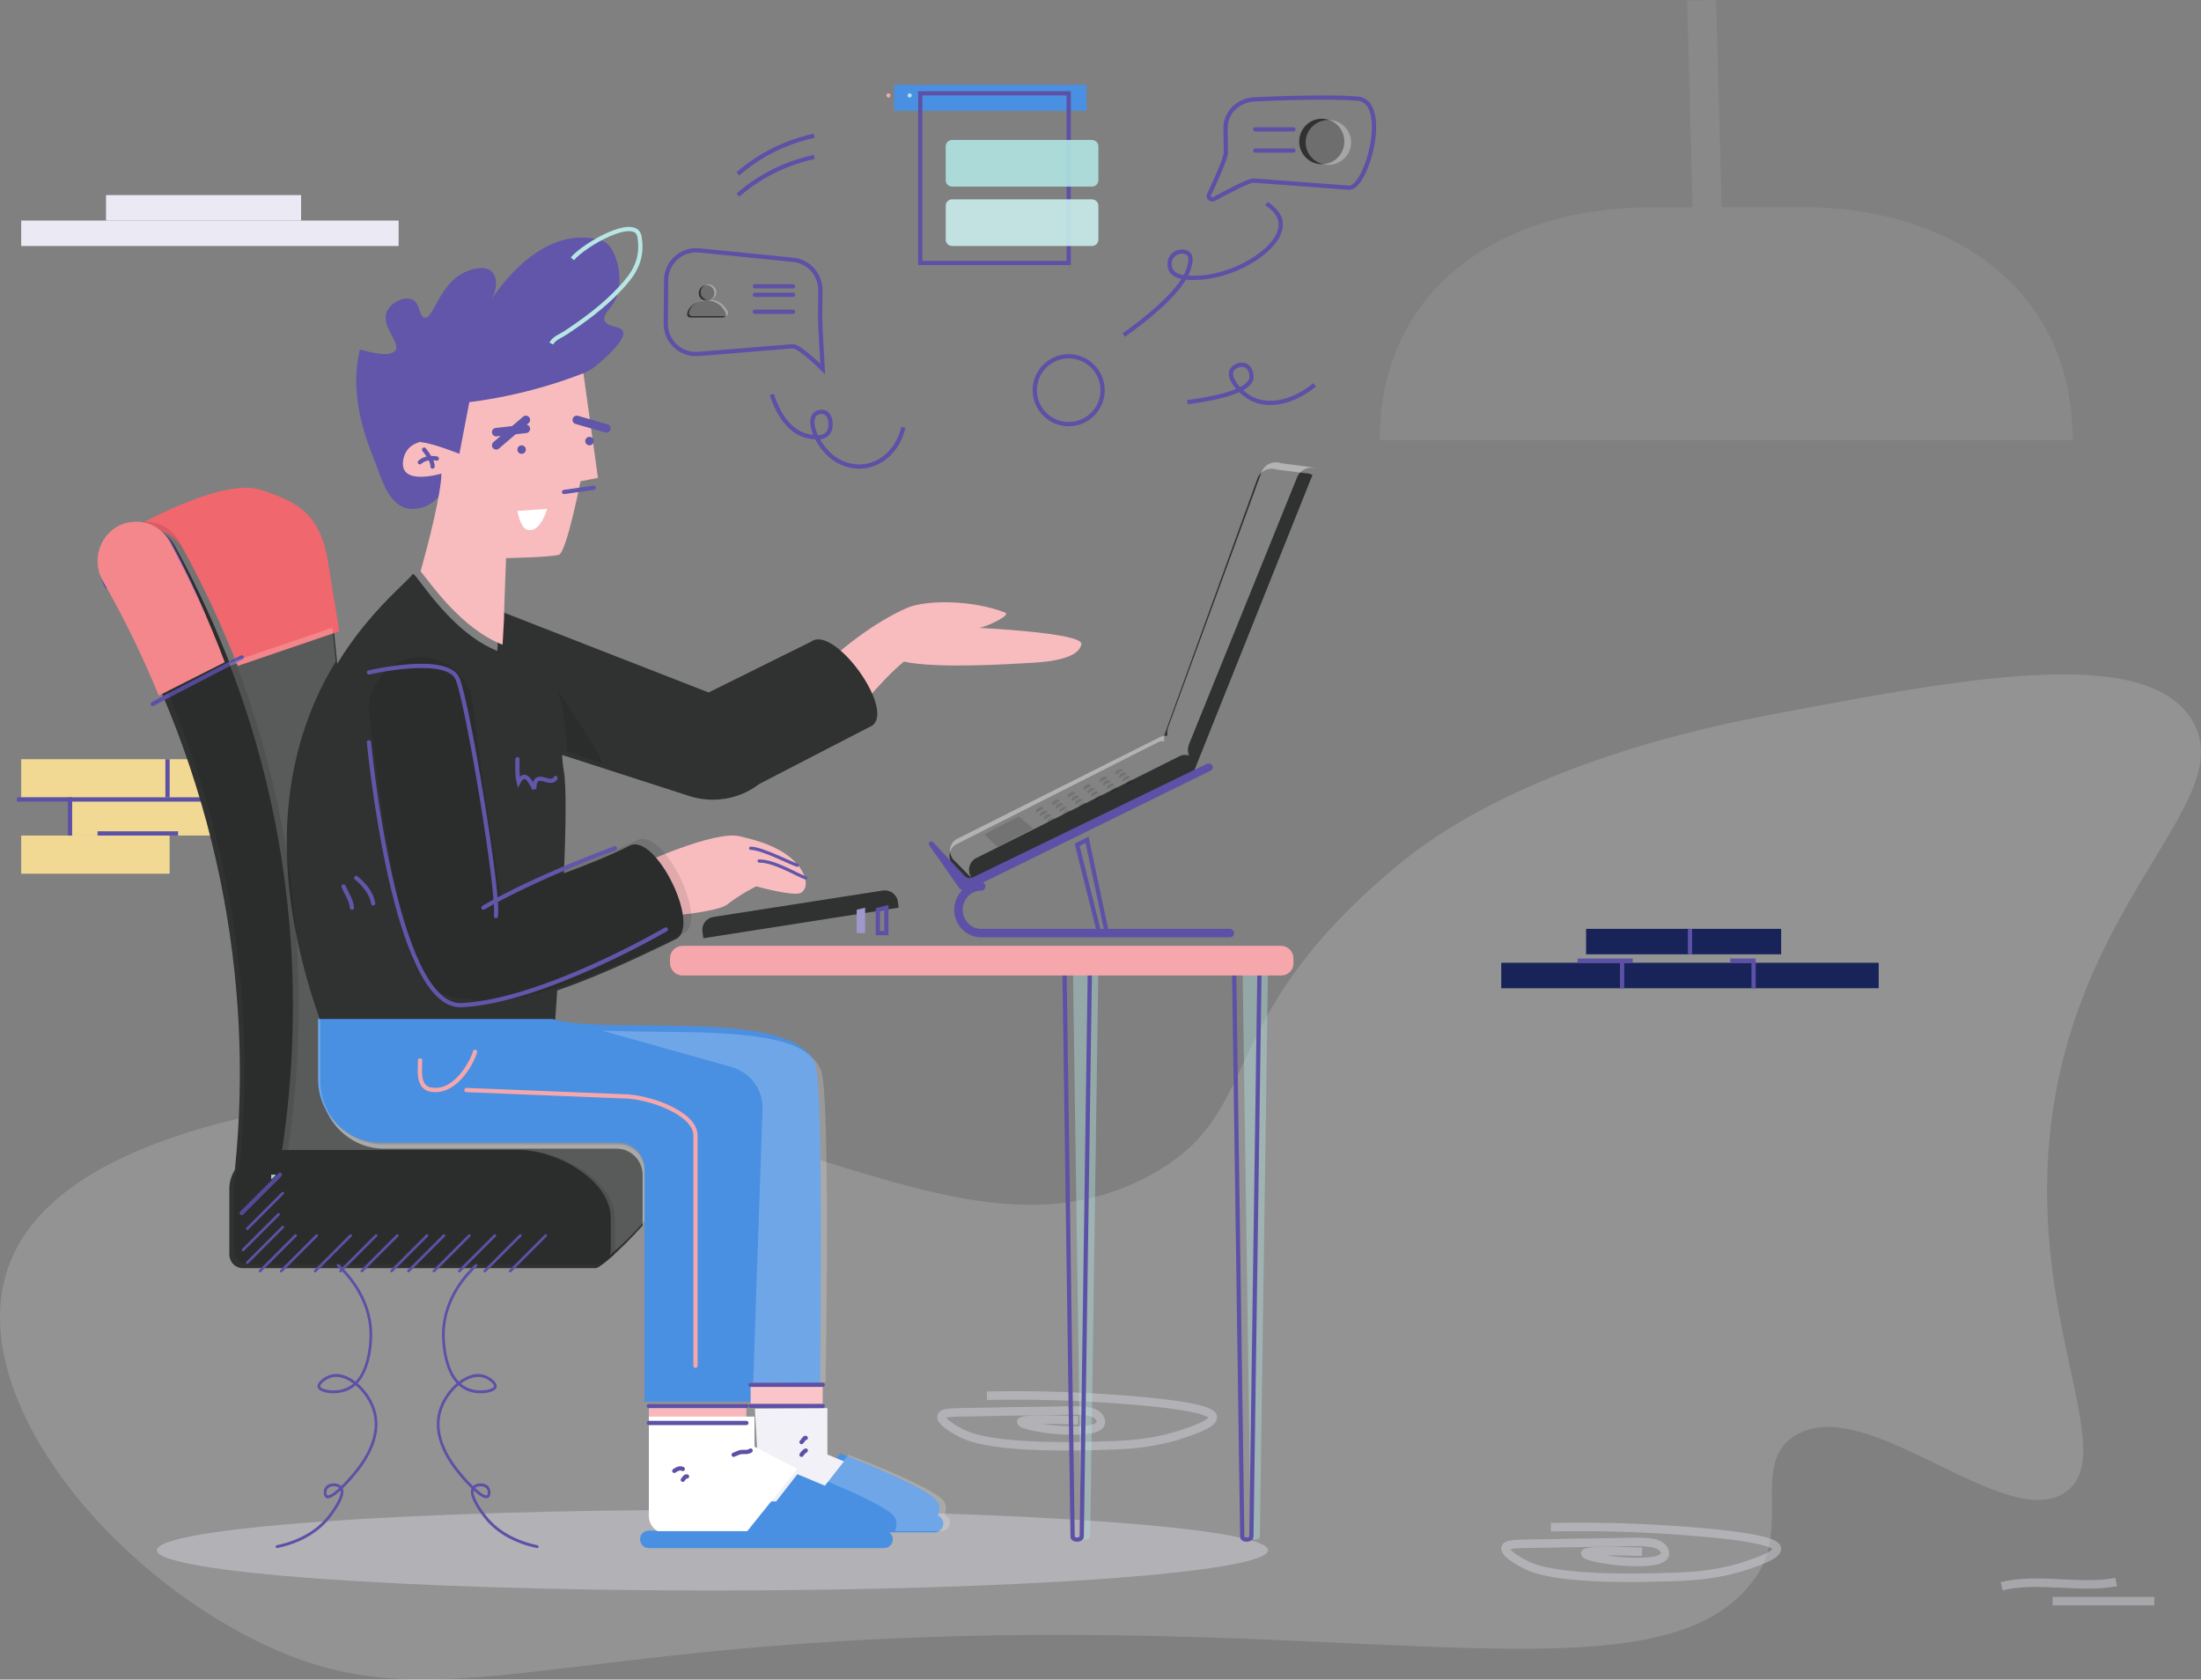
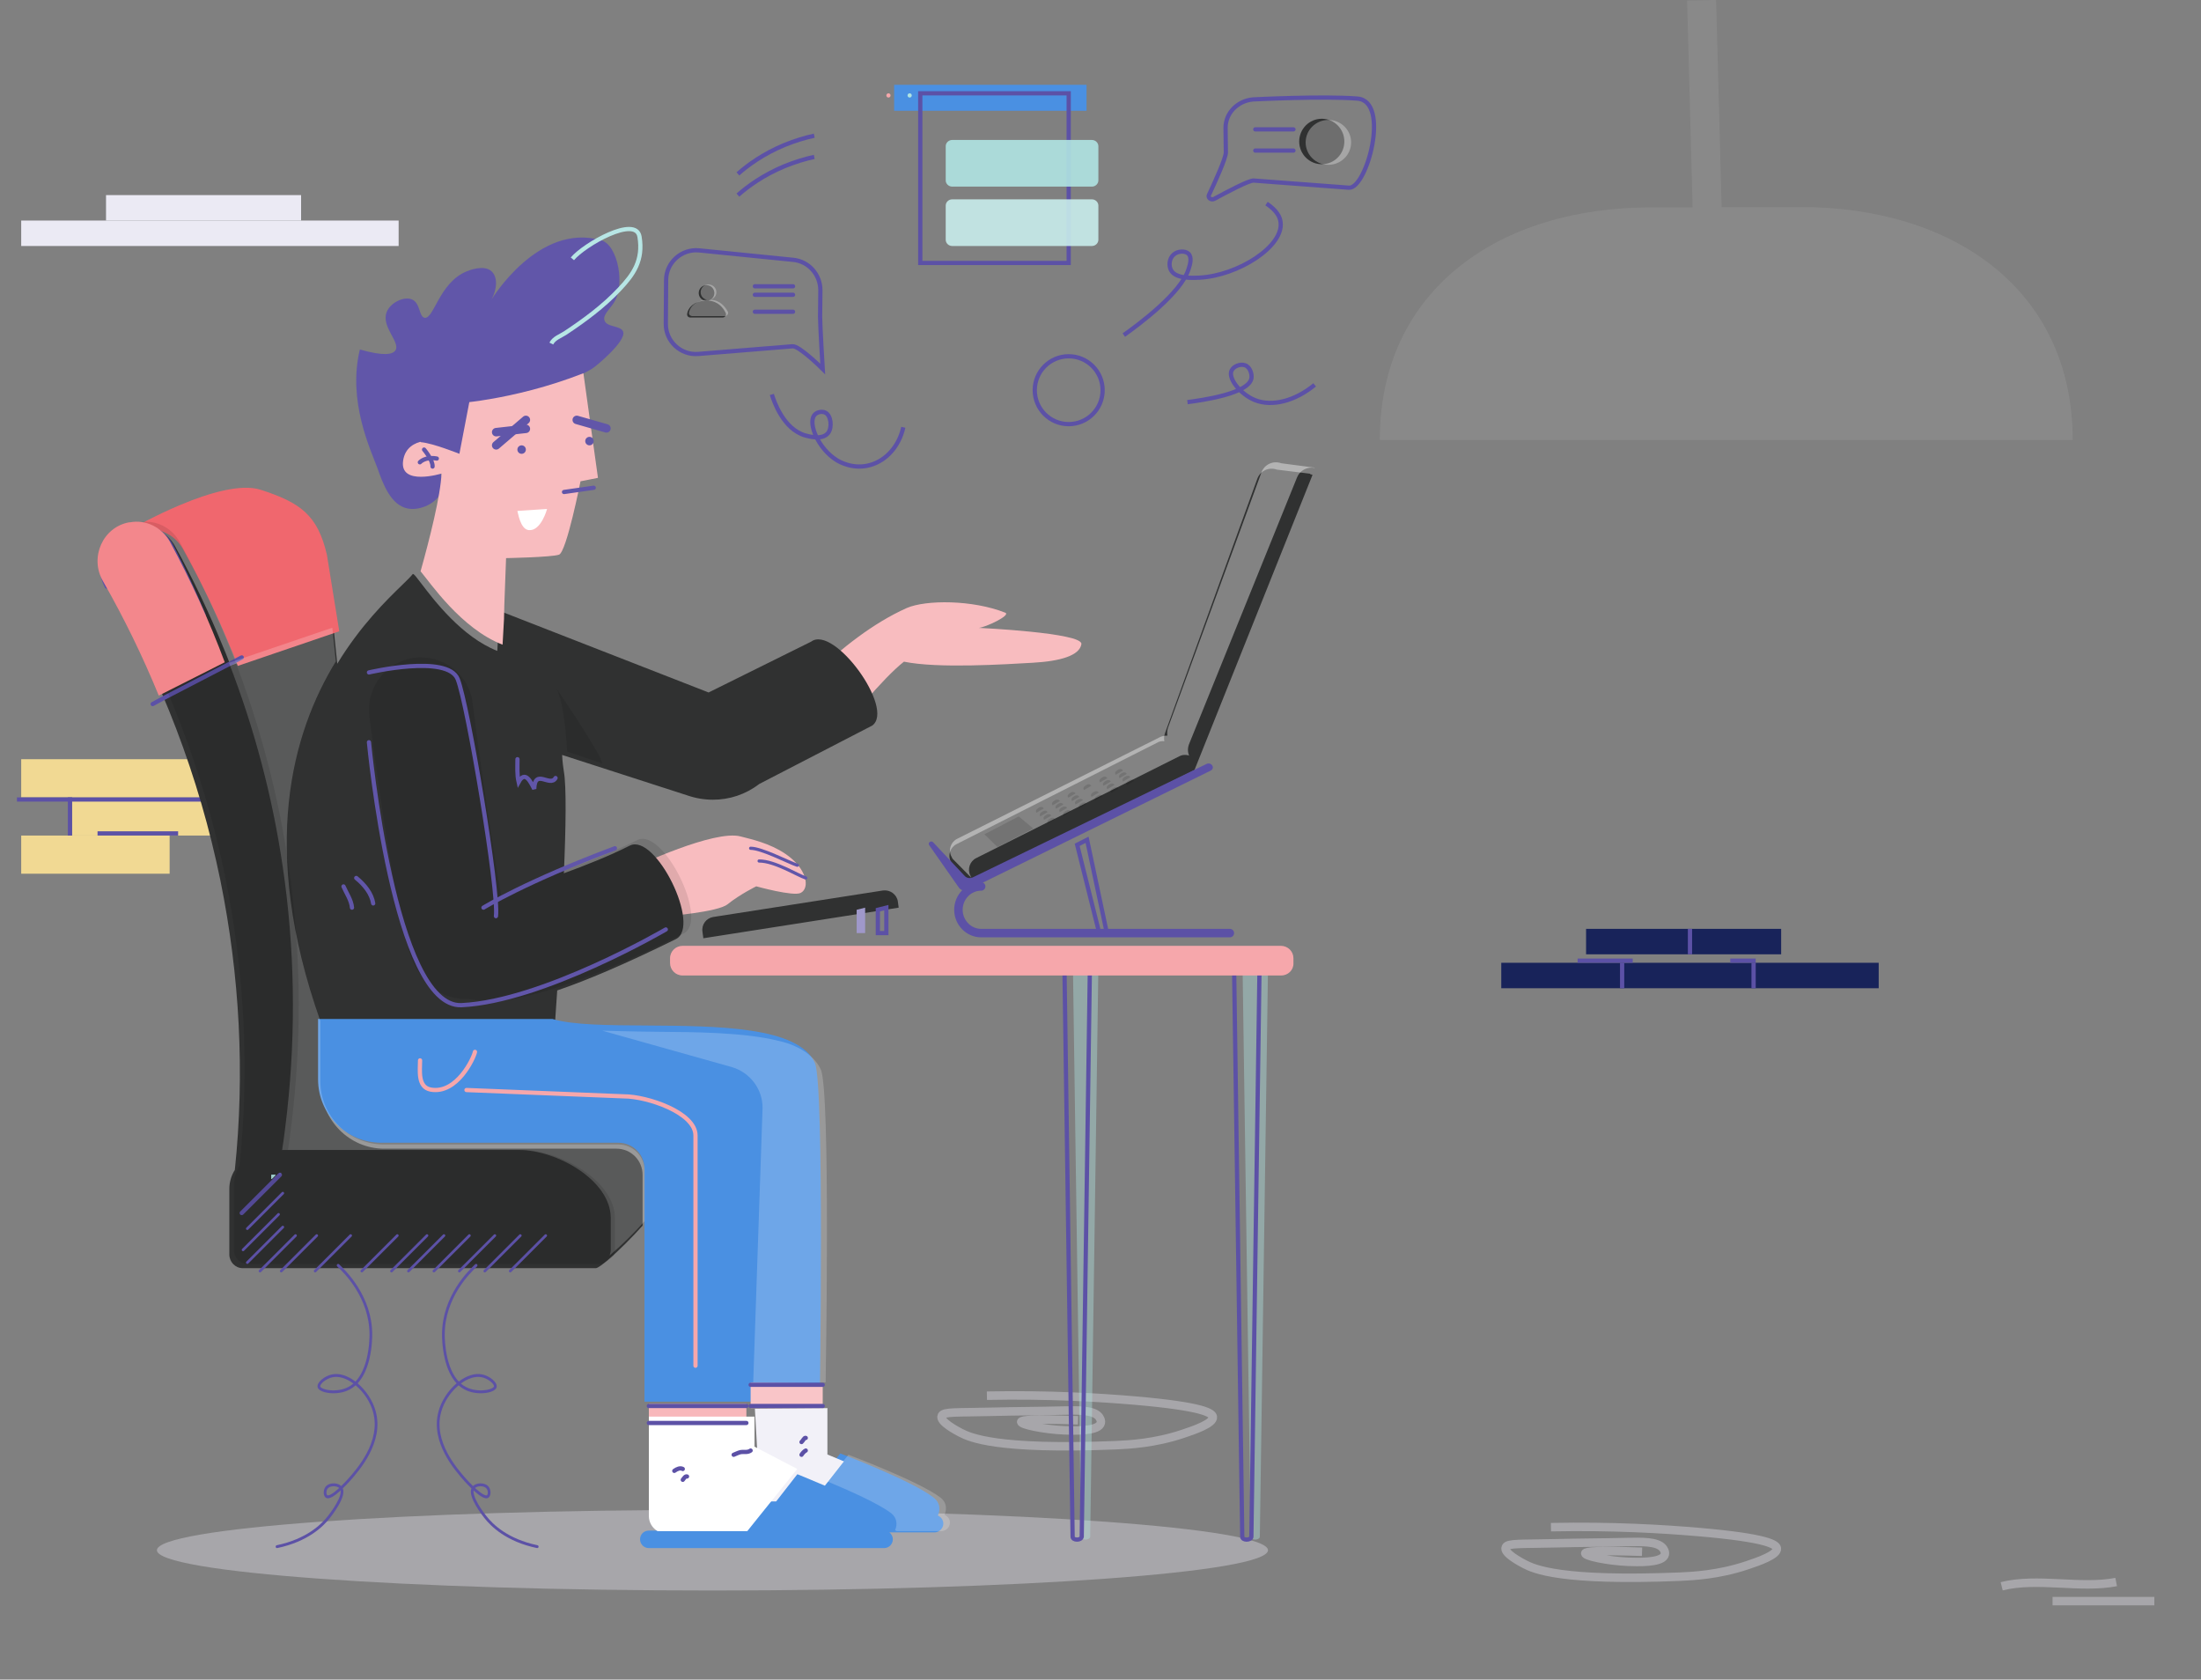
<svg xmlns="http://www.w3.org/2000/svg" width="519px" height="396px" viewBox="0 0 519 396" version="1.1">
  <rect x="0" y="0" width="519" height="396" fill="#808080" stroke="none" />
  <title>Computer Work</title>
  <desc>Created with Sketch.</desc>
  <g id="Page-1" stroke="none" stroke-width="1" fill="none" fill-rule="evenodd">
    <g id="Home" transform="translate(-911, -138)">
      <g id="Header">
        <g id="Computer-Work" transform="translate(911, 138)">
          <path d="M149.89,204.311 C149.89,204.311 168.462,195.526 174.653,197.216 C177.238,197.891 181.388,198.77 185.13,201.27 C190.301,204.716 191.049,209.378 188.804,210.527 C187.035,211.405 178.327,208.973 178.327,208.973 C178.327,208.973 174.585,210.797 171.524,213.23 C169.21,215.054 157.373,216 157.373,216 C145.196,204.243 149.89,204.311 149.89,204.311 Z" id="Path" fill="#F8BCBF" fill-rule="nonzero" />
-           <path d="M2.546,297.207 C13.09,271.562 54.309,263.766 71.768,260.483 C167.692,242.36 221.099,303.841 270.807,277.307 C298.811,262.398 285.049,241.266 328.868,204.61 C335.373,199.139 359.337,179.58 416.851,168.638 C462.725,159.952 505.655,151.746 516.814,169.663 C528.933,189.154 486.894,213.021 482.991,271.972 C480.184,314.441 499.356,343.164 487.1,351.781 C472.653,361.903 439.24,327.093 422.602,338.925 C413.29,345.558 421.917,359.988 414.317,371.408 C393.777,402.115 327.841,381.735 215.279,386.112 C121.887,389.737 98.402,406.423 58.964,386.112 C22.402,367.374 -9.368,326.272 2.546,297.207 Z" id="Path" fill="#FFFFFF" fill-rule="nonzero" opacity="0.15" />
          <path d="M213.823,143.35 C218.328,141.399 229.334,141.394 237.039,144.455 C238.486,145.047 232.343,147.954 230.774,148.033 C230.774,148.033 255.412,149.184 254.995,151.869 C254.577,154.553 250.054,155.891 243.57,156.257 C237.087,156.623 221.174,157.663 213.154,156.004 C208.083,159.949 199.253,171 199.253,171 L192,158.868 C198.467,152.867 205.733,146.972 213.823,143.35 Z" id="Path" fill="#F8BCBF" fill-rule="nonzero" />
          <polygon id="Path" fill="#F1D993" fill-rule="nonzero" points="106 188 17 188 17 197 106 197" />
          <polygon id="Path" fill="#F1D993" fill-rule="nonzero" points="73 179 5 179 5 188 73 188" />
          <polygon id="Path" fill="#F1D993" fill-rule="nonzero" points="40 197 5 197 5 206 40 206" />
          <line x1="69" y1="188.5" x2="4" y2="188.5" id="Path" stroke="#5C51A6" />
          <line x1="42" y1="196.5" x2="23" y2="196.5" id="Path" stroke="#5C51A6" />
          <line x1="16.5" y1="188" x2="16.5" y2="197" id="Path" stroke="#5C51A6" />
-           <line x1="39.5" y1="179" x2="39.5" y2="188" id="Path" stroke="#5C51A6" />
          <line x1="60.5" y1="188" x2="60.5" y2="197" id="Path" stroke="#5C51A6" />
          <path d="M311.678,38.719 C314.617,38.719 317,36.32 317,33.36 C317,30.4 314.617,28 311.678,28 C308.738,28 306.355,30.4 306.355,33.36 C306.355,36.32 308.738,38.719 311.678,38.719 Z M170.424,74.862 L162.782,74.862 C162.304,74.862 161.962,74.518 162.031,73.968 C162.235,72.594 163.532,71.082 166.261,70.877 C165.374,70.739 164.76,69.983 164.76,69.09 C164.76,68.059 165.579,67.235 166.603,67.235 C167.626,67.235 168.445,68.059 168.445,69.09 C168.445,69.983 167.831,70.67 167.012,70.877 C169.332,71.014 170.561,72.594 171.107,73.762 C171.379,74.243 170.97,74.862 170.424,74.862 Z M301.1,110.729 L308.947,111.691 L308.879,111.76 L309.494,111.966 L281.652,181.571 L228.904,208.231 L224.469,203.696 L224.195,203.147 C223.445,201.635 224.059,199.78 225.56,199.024 L272.849,175.113 C273.396,174.769 274.01,174.7 274.555,174.769 C274.419,174.15 274.487,173.532 274.692,172.913 L296.46,112.928 C297.142,111.004 299.19,110.042 301.1,110.729 Z M208.228,209.949 L168.172,216.202 C166.534,216.477 165.374,217.989 165.647,219.707 L165.852,221.218 L211.913,214.003 L211.708,212.492 C211.435,210.843 209.866,209.743 208.228,209.949 Z M167.091,163.266 L191.267,151.286 C196.658,147.232 211.125,167.158 205.665,171.075 L179.033,184.841 C175.826,187.315 172.005,188.552 168.115,188.552 C166.067,188.552 164.02,188.208 162.041,187.521 L132.552,177.999 C132.62,179.648 132.824,181.021 132.961,181.915 C133.575,185.282 133.439,195.176 132.961,205.895 C138.215,203.972 143.606,201.841 148.519,199.368 C154.592,196.344 165.443,218.401 159.369,221.424 C147.359,227.333 138.284,231.182 131.392,233.518 C131.05,238.465 130.845,241.626 130.845,241.626 L75.709,241.626 L75.709,255.849 C75.709,264.095 82.396,270.828 90.585,270.828 L145.38,270.828 C148.792,270.828 151.522,273.576 151.522,277.013 L151.522,288.968 C149.134,291.648 145.79,295.015 143.333,297.076 C142.036,298.176 141.013,298.932 140.536,299 L140.467,299 L57.217,299 C55.51,299 54.078,297.557 54.078,295.771 L54.078,280.311 C54.078,278.662 54.555,277.15 55.374,275.844 C57.762,253.032 56.534,230.013 51.962,207.545 C46.981,183.289 38.041,159.721 25.281,137.871 C22.415,132.992 24.599,126.945 29.443,124.815 C30.126,124.54 30.808,124.334 31.559,124.197 L31.763,124.197 C35.585,123.51 39.338,125.365 41.249,128.732 C45.548,136.565 49.369,144.535 52.713,152.781 C53.122,153.697 53.471,154.614 53.82,155.529 C53.994,155.987 54.168,156.446 54.35,156.904 L78.712,148.521 L79.53,156.492 C85.04,147.431 91.186,141.463 94.724,138.028 C95.962,136.825 96.88,135.934 97.341,135.328 C97.409,135.259 97.682,135.466 98.023,135.878 C98.34,136.258 98.767,136.818 99.293,137.51 C102.384,141.574 108.928,150.18 117.266,153.468 L117.607,147.353 L117.607,147.215 L117.607,147.009 L117.676,143.986 L167.091,163.266 Z M64.791,277.425 L64.791,278.249 C65.064,277.974 65.269,277.699 65.405,277.356 L64.791,277.425 Z" id="Shape" fill="#303131" />
          <path d="M168,375 C240.349,375 299,370.746 299,365.5 C299,360.253 240.349,356 168,356 C95.651,356 37,360.253 37,365.5 C37,370.746 95.651,375 168,375 Z" id="Path" fill="#E1E0EA" fill-rule="nonzero" opacity="0.4" />
          <path d="M472,374 C480.428,371.882 490.571,374.647 499,373" id="Path" stroke="#E1E0EA" stroke-width="2" opacity="0.4" />
          <path d="M256.208,20 L210.838,20 L210.838,26.11 L256.208,26.11 L256.208,20 Z M151.972,330.466 L193.304,330.466 C193.304,330.466 194.431,256.042 192.174,250.686 C188.411,242.014 169.178,241.894 152.464,241.789 C143.355,241.733 134.994,241.68 130.293,240.251 L75,240.251 L75,254.462 C75,262.77 81.706,269.43 89.918,269.43 L145.813,269.43 C149.234,269.43 151.972,272.176 151.972,275.609 L151.972,330.466 Z M220.181,353.122 C221.617,354.221 221.823,355.938 221.138,357.31 C221.891,357.654 222.439,358.341 222.439,359.233 C222.439,360.331 221.481,361.293 220.385,361.293 L209.71,361.293 C210.189,361.636 210.531,362.254 210.531,362.94 C210.531,364.039 209.642,365 208.479,365 L152.98,365 C151.816,365 150.927,364.039 150.927,362.94 C150.927,361.773 151.816,360.881 152.98,360.881 L174.741,360.881 L177.684,357.173 L181.106,352.917 L186.17,346.531 L186.306,346.394 C186.306,346.394 189.249,347.561 193.013,349.141 L198.145,342.687 C198.145,342.687 215.048,349.072 220.181,353.122 Z" id="Shape" fill="#4A90E2" />
          <path d="M484,377.5 C491.978,377.5 500.022,377.5 508,377.5" id="Path" stroke="#E1E0EA" stroke-width="2" opacity="0.4" />
          <path d="M387.201,365.866 C376.491,365.508 373.931,365.794 373.797,366.225 C373.662,366.869 378.983,368.015 383.901,368.23 C386.056,368.301 391.512,368.516 392.454,366.797 C392.926,365.938 392.118,365.007 392.05,364.935 C390.703,363.431 387.268,363.503 383.631,363.574 C378.108,363.718 372.517,363.718 366.993,363.861 C358.709,364.075 355.543,363.789 355.071,364.792 C354.398,366.153 358.709,368.373 359.517,368.803 C361.74,369.949 368.004,372.885 396.159,371.739 C399.191,371.596 405.185,371.31 411.854,369.089 C414.683,368.158 419.196,366.582 418.993,365.078 C418.859,364.219 417.175,362.643 400.538,361.211 C392.118,360.494 380.33,359.778 365.714,360.065" id="Path" stroke="#E1E0EA" stroke-width="2" opacity="0.4" />
          <path d="M254.201,334.866 C243.491,334.508 240.931,334.794 240.797,335.224 C240.662,335.869 245.983,337.015 250.9,337.23 C253.056,337.301 258.511,337.516 259.454,335.797 C259.926,334.938 259.118,334.007 259.05,333.935 C257.703,332.431 254.268,332.503 250.631,332.574 C245.107,332.717 239.516,332.717 233.993,332.861 C225.708,333.075 222.543,332.789 222.071,333.792 C221.397,335.153 225.708,337.373 226.517,337.803 C228.74,338.949 235.004,341.885 263.159,340.739 C266.19,340.596 272.185,340.31 278.853,338.089 C281.682,337.158 286.196,335.582 285.993,334.078 C285.859,333.219 284.175,331.643 267.537,330.21 C259.118,329.494 247.33,328.778 232.714,329.065" id="Path" stroke="#E1E0EA" stroke-width="2" opacity="0.4" />
          <polygon id="Path" fill="#18235A" fill-rule="nonzero" points="443 227 354 227 354 233 443 233" />
          <polygon id="Path" fill="#18235A" fill-rule="nonzero" points="420 219 374 219 374 225 420 225" />
          <line x1="385" y1="226.5" x2="372" y2="226.5" id="Path" stroke="#5C51A6" />
          <line x1="382.5" y1="227" x2="382.5" y2="233" id="Path" stroke="#5C51A6" />
          <line x1="398.5" y1="219" x2="398.5" y2="225" id="Path" stroke="#5C51A6" />
          <line x1="413.5" y1="227" x2="413.5" y2="233" id="Path" stroke="#5C51A6" />
          <line x1="414" y1="226.5" x2="408" y2="226.5" id="Path" stroke="#5C51A6" />
          <polygon id="Path" fill="#EBEAF4" fill-rule="nonzero" points="94 52 5 52 5 58 94 58" />
          <polygon id="Path" fill="#EBEAF4" fill-rule="nonzero" points="71 46 25 46 25 52 71 52" />
          <g id="Group" opacity="0.5" transform="translate(325, 0)" fill="#FFFFFF" fill-rule="nonzero">
            <path d="M163.742,103.747 L0.364,103.747 C0.364,85.809 7.542,72.097 19.094,62.886 C30.647,53.605 46.643,48.895 64.348,48.895 L74.123,48.895 L72.825,0.139 L79.66,0 L80.96,48.826 L99.758,48.826 C135.1,48.826 163.742,67.941 163.742,103.747 Z" id="Path" opacity="0.15" />
          </g>
          <path d="M252,100 C256.418,100 260,96.419 260,92 C260,87.582 256.418,84 252,84 C247.582,84 244,87.582 244,92 C244,96.419 247.582,100 252,100 Z" id="Path" stroke="#5C51A6" />
          <path d="M186.89,81.644 L164.663,83.452 C160.521,83.8 156.932,80.461 157.001,76.287 L157.07,66.062 C157.07,61.888 160.728,58.619 164.87,59.036 L187.028,61.262 C190.687,61.61 193.447,64.74 193.447,68.427 L193.379,74.688 C193.379,76.774 194,87 194,87 C194,87 188.477,81.505 186.89,81.644 Z" id="Path" stroke="#5C51A6" />
          <line x1="178" y1="67.5" x2="187" y2="67.5" id="Path" stroke="#5C51A6" stroke-linecap="round" />
          <line x1="178" y1="69.5" x2="187" y2="69.5" id="Path" stroke="#5C51A6" stroke-linecap="round" />
          <line x1="178" y1="73.5" x2="187" y2="73.5" id="Path" stroke="#5C51A6" stroke-linecap="round" />
          <path d="M295.615,42.569 L318.077,44.255 C322.262,44.579 327.913,23.894 320.1,23.245 C312.078,22.597 295.476,23.44 295.476,23.44 C291.778,23.764 288.988,26.682 288.988,30.119 L289.058,35.955 C289.058,37.317 286.546,42.828 285.082,45.941 C284.733,46.59 285.57,47.238 286.268,46.914 C289.267,45.293 294.499,42.504 295.615,42.569 Z" id="Path" stroke="#5C51A6" />
          <line x1="305" y1="30.5" x2="296" y2="30.5" id="Path" stroke="#5C51A6" stroke-linecap="round" />
          <line x1="305" y1="35.5" x2="296" y2="35.5" id="Path" stroke="#5C51A6" stroke-linecap="round" />
          <polygon id="Path" stroke="#5C51A6" points="252 22 217 22 217 62 252 62" />
          <path d="M257.477,44 L224.523,44 C223.692,44 223,43.333 223,42.533 L223,34.467 C223,33.667 223.692,33 224.523,33 L257.477,33 C258.308,33 259,33.667 259,34.467 L259,42.533 C259,43.333 258.308,44 257.477,44 Z" id="Path" fill="#AFE3E2" fill-rule="nonzero" opacity="0.9" />
          <path d="M257.477,58 L224.523,58 C223.692,58 223,57.334 223,56.533 L223,48.467 C223,47.666 223.692,47 224.523,47 L257.477,47 C258.308,47 259,47.666 259,48.467 L259,56.533 C259,57.334 258.308,58 257.477,58 Z" id="Path" fill="#C8ECEB" fill-rule="nonzero" opacity="0.9" />
          <path d="M182,93 C182.478,94.506 184.663,101.173 189.921,102.679 C190.535,102.822 193.949,103.897 195.315,102.033 C196.271,100.671 195.93,97.947 194.632,97.302 C193.813,96.872 192.516,97.158 191.969,97.947 C190.535,99.954 192.994,105.832 197.295,108.486 C197.978,108.916 201.255,110.779 205.216,109.632 C209.039,108.557 212.044,105.116 213,100.743" id="Path" stroke="#5C51A6" />
          <path d="M265,79 C268.846,76.281 278.53,69.006 280.247,63.5 C280.59,62.48 281.14,60.713 280.247,59.829 C279.491,59.081 277.706,59.149 276.744,60.033 C275.645,60.984 275.577,62.684 276.126,63.704 C277.225,65.743 281.071,65.54 282.788,65.471 C291.922,64.995 302.841,58.061 301.949,52.283 C301.811,51.263 301.193,49.699 298.652,48" id="Path" stroke="#5C51A6" />
          <path d="M280,94.811 C283.401,94.373 294.626,92.808 295.102,89.115 C295.238,88.176 294.762,86.486 293.538,86.11 C292.449,85.734 290.885,86.361 290.408,87.362 C289.524,89.24 292.517,92.933 295.85,94.311 C300,96 305.442,94.498 310,90.742" id="Path" stroke="#5C51A6" />
          <path d="M174,41 C176.354,38.918 179.953,36.286 184.938,34.204 C187.5,33.163 189.923,32.429 192,32" id="Path" stroke="#5C51A6" />
          <path d="M174,46 C176.354,43.918 179.954,41.286 184.939,39.204 C187.5,38.163 189.923,37.429 192,37" id="Path" stroke="#5C51A6" />
          <path d="M295.963,363 C295.371,363 294.926,362.726 294.926,362.314 L293,228 L299,228 L297.074,362.314 C297.074,362.726 296.556,363 295.963,363 Z" id="Path" fill="#AFE3E2" fill-rule="nonzero" opacity="0.4" />
          <path d="M255.962,363 C255.37,363 254.926,362.726 254.926,362.314 L253,228 L259,228 L257.073,362.314 C257,362.726 256.556,363 255.962,363 Z" id="Path" fill="#AFE3E2" fill-rule="nonzero" opacity="0.4" />
          <path d="M231.361,209 C228.412,209 226,211.475 226,214.5 C226,217.525 228.412,220 231.361,220 L290,220" id="Path" stroke="#5C51A6" stroke-width="2" stroke-linecap="round" />
          <polygon id="Path" fill="#9F98CA" fill-rule="nonzero" points="204 220 202 220 202 214.506 204 214" />
          <path d="M293.963,363 C293.371,363 292.926,362.726 292.926,362.314 L291,228 L297,228 L295.074,362.314 C295.074,362.726 294.556,363 293.963,363 Z" id="Path" stroke="#5C51A6" />
          <path d="M253.962,363 C253.37,363 252.926,362.726 252.926,362.314 L251,228 L257,228 L255.073,362.314 C255,362.726 254.556,363 253.962,363 Z" id="Path" stroke="#5C51A6" />
          <path d="M302.076,230 L160.989,230 C159.291,230 158,228.667 158,227.067 L158,225.933 C158,224.267 159.359,223 160.989,223 L302.009,223 C303.707,223 304.998,224.333 304.998,225.933 L304.998,227.067 C305.065,228.734 303.707,230 302.076,230 Z" id="Path" fill="#F6A7AB" fill-rule="nonzero" />
          <polygon id="Path" stroke="#5C51A6" points="209 220 207 220 207 214.506 209 214" />
          <polygon id="Path" stroke="#5C51A6" points="261 220 259.2 220 254 199.186 256.333 198" />
          <path d="M65,277 C64.666,277.333 64.334,277.75 64,278 L64,277 L65,277 Z" id="Path" fill="#84D4D3" fill-rule="nonzero" />
          <path d="M80,148.845 L56.074,157 C55.534,155.652 55.06,154.304 54.452,152.956 C51.141,144.869 47.356,137.05 43.098,129.367 C41.205,126.064 37.488,124.244 33.704,124.918 C33.636,124.918 33.568,124.918 33.501,124.918 C32.757,125.053 32.082,125.255 31.405,125.525 L31,124.716 C31,124.716 52.087,112.449 61.481,115.482 C70.875,118.515 74.931,121.481 77.093,130.849 L80,148.845 Z" id="Path" fill="#F0676E" fill-rule="nonzero" />
          <path d="M65,277 C64.666,277.333 64.334,277.75 64,278 L64,277 L65,277 Z" id="Path" fill="#AFE3E2" fill-rule="nonzero" />
          <path d="M65,277 C64.666,277.333 64.334,277.75 64,278 L64,277 L65,277 Z" id="Path" fill="#AFE3E2" fill-rule="nonzero" />
          <line x1="57" y1="286" x2="66" y2="277" id="Path" stroke="#5C51A6" stroke-linecap="round" />
          <polyline id="Path" stroke="#5C51A6" stroke-linecap="round" points="57 155 54.537 156.311 38.804 164.47 36 166" />
          <path d="M25.207,138.31 C22.137,132.616 25.207,125.285 31.215,124.147 C31.281,124.147 31.346,124.147 31.411,124.147 C35.003,123.435 38.66,125.357 40.489,128.844 C43.167,134.111 45.714,139.52 48,145" id="Path" stroke="#5C51A6" stroke-linecap="round" />
          <path d="M177.61,325.932 L179.816,261.173 C179.816,256.801 176.913,252.908 172.629,251.609 L142,243 C142,243 148.82,243.222 155.077,243.269 C163.51,243.334 175.42,243.36 183.659,245.422 C189.224,246.676 192.385,249.566 193.553,252.18 C195.903,257.44 194.684,325.932 194.684,325.932 L179.816,326 L177.61,325.932 Z" id="Path" fill="#FFFFFF" fill-rule="nonzero" opacity="0.2" />
          <polygon id="Path" fill="#F9C5C8" fill-rule="nonzero" points="194 326.148 194 332 177 332 177 326" />
          <path d="M199,344.552 L194.51,350.288 C190.878,348.736 188.038,347.589 188.038,347.589 L187.906,347.724 L183.019,354 L179.255,354 L178,332.135 L195.038,332 L195.104,332 L195.104,342.933 L199,344.552 Z" id="Path" fill="#F2F1F8" fill-rule="nonzero" />
          <polygon id="Path" fill="#F8B8BB" fill-rule="nonzero" points="176 331 153 331 153 335 176 335" />
          <path d="M188,346.343 L179.25,357.213 L176.216,361 L155.047,361 C153.847,360.299 153,358.966 153,357.423 L153,334 L177.909,334 L177.909,341.083 L188,346.343 Z" id="Path" fill="#FFFFFF" fill-rule="nonzero" />
          <path d="M139.578,86.953 C140.609,86.342 147.759,80.363 146.934,78.189 C146.384,76.694 143.084,77.238 142.535,75.539 C142.122,74.316 143.634,73.026 144.597,71.599 C147.553,67.522 145.765,57.806 141.779,56.652 C126.929,52.371 115.931,70.579 115.931,70.579 C117.305,67.93 117.305,65.28 115.931,63.989 C114.143,62.291 110.5,63.785 110.019,63.989 C103.557,66.639 102.319,75.268 100.12,74.928 C98.745,74.656 99.157,71.395 97.095,70.579 C95.239,69.833 92.077,71.327 91.183,73.569 C89.808,77.034 94.483,80.703 93.245,82.605 C92.627,83.556 90.564,84.032 84.858,82.401 C81.903,94.563 87.402,106.045 88.983,110.325 C90.289,114.062 92.146,119.157 96.201,119.905 C99.157,120.448 103.076,118.614 104.176,115.76 C105.756,111.752 100.739,108.559 101.151,101.832 C101.288,98.911 102.801,98.707 103.625,97.348 C113.044,96.601 133.048,91.03 139.578,86.953 Z" id="Path" fill="#6156A9" fill-rule="nonzero" />
          <path d="M141,112.667 L136.885,113.479 C136.885,113.479 133.594,130.171 131.811,130.78 C130.028,131.387 119.332,131.59 119.332,131.59 L118.92,142.674 L118.851,145.647 L118.851,145.85 L118.508,152 C108.702,148.216 101.365,137.267 99.171,134.699 C101.297,127.13 103.902,116.79 104.108,111.654 C104.108,111.654 94.165,114.695 95.057,108.613 C95.948,102.462 104.108,103.949 104.108,103.949 C103.765,100.976 104.451,98.07 106.165,95.231 C106.165,95.231 120.634,94.623 137.571,88 L141,112.667 Z" id="Path" fill="#F8BCBF" fill-rule="nonzero" />
          <path d="M110.081,235.531 C109.806,235.531 109.531,235.531 109.257,235.531 C105.894,235.394 99.719,233.815 96.631,224.756 C96.013,222.834 95.327,220.295 94.641,217.069 C93.612,212.196 92.376,205.469 91.073,197.096 C88.877,183.096 87.161,169.369 87.093,168.82 C86.269,162.094 91.004,155.917 97.729,155.093 C104.453,154.27 110.629,159.005 111.452,165.731 C113.236,180.007 116.256,200.528 118.178,211.029 C126.617,207.186 139.724,203.342 150.291,198.057 C156.398,195.038 167.308,217.069 161.202,220.089 C120.854,240.198 113.374,235.531 110.081,235.531 Z" id="Path" fill="#000000" fill-rule="nonzero" opacity="0.1" />
          <path d="M87,158.542 C87,158.542 105.528,154.191 107.921,160.106 C110.314,166.022 117.699,210.288 116.946,216" id="Path" stroke="#6156A9" stroke-linecap="round" />
          <path d="M114,214 C114,214 124.04,207.824 145,200" id="Path" stroke="#6156A9" stroke-linecap="round" />
          <path d="M87,175 C87,175 92.912,237.754 108.833,236.993 C127.979,236.094 157,219.142 157,219.142" id="Path" stroke="#6156A9" stroke-linecap="round" />
          <path d="M122.021,179 C122.021,180.813 121.887,182.625 122.289,184.375 C123.831,181.562 125.104,184.312 125.975,186 C126.109,181.063 129.727,185.687 131,183.437" id="Path" stroke="#6156A9" stroke-linecap="round" />
          <path d="M81,209 C81.65,210.538 82.85,212.205 83,214" id="Path" stroke="#6156A9" stroke-linecap="round" />
          <path d="M84,207 C86,208.63 87.637,210.704 88,213" id="Path" stroke="#6156A9" stroke-linecap="round" />
          <path d="M129,120 C129,120 127.6,125.256 124.688,124.99 C122.616,124.79 122.112,120.599 122,120.466 L129,120 Z" id="Path" fill="#FFFFFF" fill-rule="nonzero" />
          <path d="M123,107 C123.552,107 124,106.552 124,106 C124,105.448 123.552,105 123,105 C122.448,105 122,105.448 122,106 C122,106.552 122.448,107 123,107 Z" id="Path" fill="#6156A9" fill-rule="nonzero" />
          <path d="M139,105 C139.552,105 140,104.552 140,104 C140,103.448 139.552,103 139,103 C138.448,103 138,103.448 138,104 C138,104.552 138.448,105 139,105 Z" id="Path" fill="#6156A9" fill-rule="nonzero" />
          <line x1="124" y1="99" x2="117" y2="105" id="Path" stroke="#6156A9" stroke-width="2" stroke-linecap="round" />
          <line x1="136" y1="99" x2="143" y2="101" id="Path" stroke="#6156A9" stroke-width="2" stroke-linecap="round" />
          <line x1="117" y1="101.894" x2="124" y2="101.106" id="Path" stroke="#6156A9" stroke-width="2" stroke-linecap="round" />
          <line x1="133" y1="116" x2="140" y2="115" id="Path" stroke="#6156A9" stroke-linecap="round" />
          <path d="M99,109 C99,109 100.244,107.598 103,108.114" id="Path" stroke="#6156A9" stroke-linecap="round" />
          <path d="M100,106 C100,106 102.107,108.488 101.996,110" id="Path" stroke="#6156A9" stroke-linecap="round" />
          <path d="M111,93.051 L108.327,107 C108.327,107 102.024,104.47 99.284,104.265 C94.83,101.256 103.394,91 103.394,91 L111,93.051 Z" id="Path" fill="#6156A9" fill-rule="nonzero" />
          <path d="M134.969,61.027 C137.808,57.639 149.946,50.723 150.797,55.804 C151.72,61.38 149.378,64.697 146.112,68.155 C142.28,72.248 137.737,75.566 133.265,78.53 C132.201,79.235 130.639,79.729 130,81" id="Path" stroke="#B7E6E5" />
          <path d="M177,200 C179.629,200 185.925,203.319 188,204" id="Path" stroke="#6156A9" stroke-width="0.75" stroke-linecap="round" />
          <path d="M179,203 C182.736,203 187.924,206.319 190,207" id="Path" stroke="#6156A9" stroke-width="0.75" stroke-linecap="round" />
          <line x1="153" y1="331.5" x2="176" y2="331.5" id="Path" stroke="#5C51A6" stroke-linecap="round" />
          <line x1="153" y1="335.5" x2="176" y2="335.5" id="Path" stroke="#5C51A6" stroke-linecap="round" />
          <line x1="177" y1="326.5" x2="194" y2="326.5" id="Path" stroke="#5C51A6" stroke-linecap="round" />
          <line x1="177" y1="331.5" x2="194" y2="331.5" id="Path" stroke="#5C51A6" stroke-linecap="round" />
          <path d="M99.051,250.01 C99.051,252.325 98.431,256.284 101.531,256.893 C107.729,258.051 111.725,249.462 112,248" id="Path" stroke="#F6A7AB" stroke-linecap="round" />
          <path d="M110,257 L147.163,258.492 C152.55,258.492 164,262.296 164,267.723 L164,322" id="Path" stroke="#F6A7AB" stroke-linecap="round" />
          <path d="M159,346.794 C159.606,346.344 160.394,346.006 161,346.344" id="Path" stroke="#5C51A6" stroke-linecap="round" />
          <path d="M161,348.903 C161.36,348.452 161.6,348.002 162,348.115" id="Path" stroke="#5C51A6" stroke-linecap="round" />
          <path d="M177,342 C176.25,342.538 175.417,342.23 174.583,342.384 C174,342.538 173.583,342.769 173,343" id="Path" stroke="#5C51A6" stroke-linecap="round" />
          <path d="M189,340 C189.35,339.708 189.7,338.834 190,339.028" id="Path" stroke="#5C51A6" stroke-linecap="round" />
          <path d="M189,343 C189.223,342.643 189.667,342.143 190,342" id="Path" stroke="#5C51A6" stroke-linecap="round" />
          <path d="M133.733,177.198 C133.733,177.198 133.2,165.292 131,162 C131,162 142,178.109 142,180 L133.733,177.198 Z" id="Path" fill="#000000" fill-rule="nonzero" opacity="0.1" />
          <path d="M224,359.008 C224,360.07 223.056,361 221.977,361 L211.456,361 C211.321,360.934 211.186,360.867 211.051,360.801 C211.658,359.473 211.523,357.812 210.107,356.75 C207.14,354.491 200.26,351.435 195,349.244 L200.058,343 C200.058,343 216.717,349.244 221.774,353.096 C223.191,354.159 223.326,355.819 222.719,357.148 C223.461,357.48 224,358.144 224,359.008 Z" id="Path" fill="#FFFFFF" fill-rule="nonzero" opacity="0.2" />
          <path d="M152,276.002 L152,287.919 C149.66,290.589 146.219,293.946 143.742,296 C143.879,295.589 144.017,295.178 144.017,294.767 L144.017,287.165 C144.017,278.262 131.285,271.139 122.408,271.139 L66.525,271.139 C67.007,268.126 67.352,265.112 67.695,262.168 C69.829,242.786 69.484,223.335 66.663,204.296 C64.254,187.859 59.987,171.765 54,156.287 L78.362,148 L79.188,155.944 C69.003,172.587 61.02,199.708 75.541,240.731 L75.541,254.908 C75.541,263.195 82.285,269.838 90.543,269.838 L145.806,269.838 C149.247,269.838 152,272.577 152,276.002 Z" id="Path" fill="#FFFFFF" fill-rule="nonzero" opacity="0.2" />
          <path d="M310,110.256 L310,110.324 C308.274,109.98 306.548,110.876 305.857,112.53 L280.383,175.441 C280.037,176.336 280.037,177.301 280.383,178.128 C280.383,178.128 280.383,178.128 280.314,178.128 C279.969,177.99 279.623,177.99 279.278,177.99 C278.864,177.99 278.45,178.128 278.036,178.335 L230.193,202.314 C228.674,203.072 228.052,204.933 228.812,206.449 L229.088,207 L224.601,202.452 L224.324,201.901 C223.565,200.385 224.186,198.524 225.705,197.766 L273.548,173.787 C274.1,173.511 274.722,173.443 275.274,173.443 C275.205,172.823 275.205,172.202 275.412,171.582 L297.435,111.427 C298.126,109.498 300.197,108.533 302.13,109.222 L310,110.256 Z" id="Path" fill="#FFFFFF" fill-rule="nonzero" opacity="0.4" />
          <path d="M123.105,271.125 L67.911,271.125 C68.39,268.1 68.733,265.077 69.074,262.121 C71.197,242.67 70.855,223.149 68.048,204.041 C65.651,187.545 61.407,171.393 55.45,155.859 C54.903,154.484 54.423,153.11 53.807,151.735 C50.453,143.487 46.619,135.514 42.306,127.679 C40.389,124.31 36.623,122.454 32.789,123.142 C32.721,123.142 32.653,123.142 32.584,123.142 C31.831,123.28 31.146,123.486 30.461,123.761 C25.601,125.892 23.41,131.94 26.285,136.82 C39.088,158.677 48.057,182.253 53.054,206.515 C57.641,228.992 58.874,252.017 56.478,274.837 C55.656,276.143 55.177,277.655 55.177,279.304 L55.177,294.769 C55.177,296.556 56.615,298 58.326,298 L141.851,298 L141.919,298 C142.399,297.931 143.426,297.175 144.726,296.075 C144.863,295.663 145,295.25 145,294.838 L145,287.208 C145,278.342 131.937,271.125 123.105,271.125 Z M65.857,277.242 L65.857,276.417 L66.473,276.349 C66.336,276.692 66.131,276.967 65.857,277.242 Z" id="Shape" fill="#000000" fill-rule="nonzero" opacity="0.1" />
          <path d="M53,156.148 L37.441,164 C33.653,154.759 29.256,145.726 24.25,136.971 C21.071,131.412 24.25,124.255 30.473,123.144 C30.541,123.144 30.609,123.144 30.677,123.144 C34.397,122.448 38.185,124.325 40.079,127.73 C45.018,136.901 49.347,146.351 53,156.148 Z" id="Path" fill="#F3878C" fill-rule="nonzero" />
          <path d="M79.493,298.116 C79.609,297.975 79.811,297.96 79.943,298.084 C81.477,299.515 87.77,305.591 87.77,314.665 C87.77,315.184 87.754,317.718 87.09,320.464 C86.61,322.449 85.779,324.594 84.333,326.152 C84.352,326.169 84.371,326.185 84.39,326.202 C86.292,327.838 87.896,330.207 88.586,332.731 C89.608,336.424 88.596,339.958 87.092,342.838 C85.601,345.691 83.607,347.948 82.547,349.147 L82.513,349.184 L82.51,349.188 C82.483,349.216 82.444,349.259 82.394,349.313 C82.125,349.606 81.536,350.246 80.838,350.923 C81.052,351.438 80.994,352.062 80.831,352.66 C80.634,353.382 80.259,354.164 79.846,354.889 C79.022,356.336 78.008,357.625 77.809,357.873 C76.237,359.898 72.603,363.481 65.381,364.994 C65.208,365.03 65.04,364.91 65.006,364.726 C64.972,364.541 65.085,364.363 65.258,364.326 C72.319,362.847 75.829,359.358 77.319,357.437 L77.323,357.433 C77.51,357.199 78.502,355.94 79.301,354.536 C79.702,353.832 80.045,353.109 80.219,352.47 C80.335,352.04 80.366,351.688 80.317,351.415 C80.247,351.479 80.176,351.543 80.105,351.606 C79.538,352.113 78.934,352.594 78.389,352.902 C78.117,353.055 77.845,353.175 77.589,353.226 C77.334,353.278 77.061,353.269 76.825,353.115 L76.815,353.109 L76.805,353.101 C76.458,352.837 76.337,352.34 76.337,351.906 C76.337,351.456 76.464,350.952 76.739,350.575 L76.742,350.571 C77.214,349.943 78.052,349.711 78.796,349.739 C79.399,349.76 80.045,349.958 80.464,350.366 C81.119,349.727 81.671,349.128 81.937,348.839 C81.987,348.785 82.027,348.741 82.056,348.71 L82.075,348.689 C83.133,347.492 85.083,345.287 86.534,342.507 C87.996,339.708 88.929,336.371 87.974,332.923 L87.974,332.922 C87.325,330.548 85.804,328.292 83.99,326.732 C83.947,326.694 83.903,326.657 83.859,326.62 C83.43,327.008 82.954,327.347 82.426,327.622 C80.955,328.405 79.187,328.595 77.759,328.455 C77.043,328.385 76.397,328.23 75.903,328.014 C75.657,327.906 75.437,327.778 75.266,327.628 C75.096,327.481 74.95,327.292 74.895,327.059 C74.816,326.721 74.938,326.377 75.112,326.091 C75.291,325.796 75.56,325.504 75.877,325.239 C76.509,324.707 77.384,324.24 78.268,324.058 C80.054,323.665 82.055,324.399 83.818,325.738 C85.184,324.302 85.995,322.269 86.473,320.294 C87.116,317.632 87.132,315.166 87.132,314.665 C87.132,305.918 81.051,300.021 79.523,298.596 C79.391,298.472 79.378,298.258 79.493,298.116 Z M83.33,326.204 C81.683,324.986 79.907,324.391 78.395,324.725 L78.39,324.726 C77.617,324.884 76.834,325.301 76.271,325.773 C75.99,326.009 75.777,326.248 75.647,326.461 C75.512,326.684 75.498,326.825 75.514,326.894 C75.523,326.933 75.559,327.006 75.669,327.101 C75.777,327.196 75.935,327.293 76.145,327.385 C76.564,327.569 77.145,327.711 77.817,327.777 C79.163,327.909 80.806,327.725 82.142,327.013 L82.145,327.011 C82.576,326.787 82.97,326.515 83.33,326.204 Z M79.983,350.823 C79.717,350.596 79.28,350.437 78.774,350.418 C78.131,350.394 77.535,350.605 77.241,350.994 C77.071,351.23 76.975,351.575 76.975,351.906 C76.975,352.244 77.071,352.459 77.167,352.541 C77.22,352.57 77.311,352.59 77.47,352.558 C77.638,352.524 77.847,352.438 78.09,352.301 C78.576,352.026 79.14,351.581 79.696,351.085 C79.793,350.998 79.888,350.911 79.983,350.823 Z" id="Shape" fill="#5C51A6" />
          <path d="M112.506,298.116 C112.623,298.258 112.609,298.472 112.476,298.596 C110.949,300.021 104.868,305.918 104.868,314.665 C104.868,315.166 104.884,317.632 105.528,320.294 C106.006,322.269 106.816,324.302 108.182,325.738 C109.945,324.399 111.947,323.665 113.732,324.058 C114.616,324.24 115.491,324.707 116.123,325.239 C116.44,325.504 116.709,325.796 116.888,326.091 C117.062,326.377 117.184,326.721 117.104,327.059 C117.05,327.292 116.904,327.481 116.734,327.628 C116.562,327.778 116.344,327.906 116.097,328.014 C115.604,328.23 114.956,328.385 114.241,328.455 C112.813,328.595 111.044,328.405 109.574,327.622 C109.045,327.347 108.57,327.008 108.141,326.62 C108.097,326.657 108.054,326.694 108.01,326.732 C106.197,328.292 104.676,330.548 104.026,332.922 L104.026,332.923 C103.071,336.371 104.004,339.708 105.466,342.507 C106.917,345.287 108.868,347.492 109.926,348.689 L109.944,348.71 C109.973,348.741 110.013,348.785 110.063,348.839 C110.329,349.128 110.881,349.727 111.537,350.366 C111.954,349.958 112.602,349.76 113.205,349.739 C113.948,349.711 114.786,349.943 115.258,350.571 L115.261,350.575 C115.536,350.952 115.663,351.456 115.663,351.906 C115.663,352.34 115.542,352.837 115.194,353.101 L115.185,353.109 L115.176,353.115 C114.939,353.269 114.666,353.278 114.411,353.226 C114.156,353.175 113.883,353.055 113.611,352.902 C113.066,352.594 112.462,352.113 111.894,351.606 C111.824,351.543 111.753,351.479 111.684,351.415 C111.634,351.688 111.664,352.04 111.782,352.47 C111.956,353.109 112.298,353.832 112.699,354.536 C113.498,355.94 114.489,357.199 114.678,357.433 L114.681,357.437 C116.171,359.358 119.68,362.847 126.742,364.326 C126.915,364.363 127.028,364.541 126.994,364.726 C126.96,364.91 126.792,365.03 126.619,364.994 C119.397,363.481 115.763,359.898 114.191,357.873 C113.992,357.625 112.978,356.336 112.153,354.889 C111.741,354.164 111.366,353.382 111.169,352.66 C111.006,352.062 110.948,351.438 111.162,350.923 C110.464,350.246 109.875,349.606 109.606,349.313 C109.556,349.259 109.516,349.216 109.49,349.188 L109.486,349.184 L109.454,349.147 C108.394,347.948 106.398,345.691 104.908,342.838 C103.404,339.958 102.392,336.424 103.414,332.731 C104.105,330.207 105.709,327.838 107.61,326.202 C107.629,326.185 107.649,326.169 107.668,326.152 C106.221,324.594 105.39,322.449 104.91,320.464 C104.247,317.718 104.231,315.184 104.231,314.665 C104.231,305.591 110.523,299.515 112.056,298.084 C112.189,297.96 112.391,297.975 112.506,298.116 Z M112.017,350.823 C112.112,350.911 112.208,350.998 112.304,351.085 C112.861,351.581 113.424,352.026 113.91,352.301 C114.153,352.438 114.362,352.524 114.53,352.558 C114.688,352.59 114.78,352.57 114.833,352.541 C114.929,352.459 115.025,352.244 115.025,351.906 C115.025,351.575 114.929,351.23 114.759,350.994 C114.465,350.605 113.869,350.394 113.226,350.418 C112.721,350.437 112.283,350.596 112.017,350.823 Z M108.67,326.204 C109.031,326.515 109.425,326.787 109.855,327.011 L109.858,327.013 C111.194,327.725 112.837,327.909 114.183,327.777 C114.854,327.711 115.436,327.569 115.855,327.385 C116.065,327.293 116.224,327.196 116.331,327.101 C116.441,327.006 116.476,326.933 116.486,326.894 C116.502,326.825 116.488,326.684 116.353,326.461 C116.224,326.248 116.01,326.009 115.729,325.773 C115.166,325.301 114.383,324.884 113.61,324.726 L113.605,324.725 C112.093,324.391 110.317,324.986 108.67,326.204 Z" id="Shape" fill="#5C51A6" />
          <path d="M128.906,291.091 C129.031,291.214 129.031,291.413 128.908,291.537 L120.541,299.907 C120.419,300.03 120.218,300.031 120.094,299.909 C119.969,299.786 119.969,299.587 120.092,299.463 L128.458,291.093 C128.581,290.97 128.782,290.969 128.906,291.091 Z" id="Path" fill="#5C51A6" />
          <path d="M122.908,291.092 C123.031,291.215 123.031,291.415 122.908,291.537 L114.537,299.908 C114.414,300.031 114.215,300.031 114.092,299.908 C113.969,299.785 113.969,299.586 114.092,299.463 L122.463,291.092 C122.586,290.969 122.785,290.969 122.908,291.092 Z" id="Path" fill="#5C51A6" />
          <path d="M116.908,291.092 C117.031,291.215 117.031,291.415 116.908,291.537 L108.537,299.908 C108.414,300.031 108.215,300.031 108.092,299.908 C107.969,299.785 107.969,299.586 108.092,299.463 L116.463,291.092 C116.586,290.969 116.785,290.969 116.908,291.092 Z" id="Path" fill="#5C51A6" />
          <path d="M110.906,291.091 C111.03,291.214 111.031,291.413 110.908,291.537 L102.542,299.907 C102.419,300.03 102.218,300.031 102.094,299.909 C101.97,299.786 101.969,299.587 102.092,299.463 L110.458,291.093 C110.581,290.97 110.782,290.969 110.906,291.091 Z" id="Path" fill="#5C51A6" />
          <path d="M104.908,291.092 C105.031,291.215 105.031,291.415 104.908,291.537 L96.537,299.908 C96.414,300.031 96.215,300.031 96.092,299.908 C95.969,299.785 95.969,299.586 96.092,299.463 L104.463,291.092 C104.586,290.969 104.785,290.969 104.908,291.092 Z" id="Path" fill="#5C51A6" />
          <path d="M100.908,291.092 C101.031,291.215 101.031,291.415 100.908,291.537 L92.537,299.908 C92.415,300.031 92.215,300.031 92.092,299.908 C91.969,299.785 91.969,299.586 92.092,299.463 L100.463,291.092 C100.586,290.969 100.785,290.969 100.908,291.092 Z" id="Path" fill="#5C51A6" />
          <path d="M93.906,291.091 C94.031,291.214 94.031,291.413 93.908,291.537 L85.542,299.907 C85.419,300.03 85.218,300.031 85.094,299.909 C84.969,299.786 84.969,299.587 85.092,299.463 L93.459,291.093 C93.582,290.97 93.782,290.969 93.906,291.091 Z" id="Path" fill="#5C51A6" />
-           <path d="M88.908,291.092 C89.031,291.215 89.031,291.415 88.908,291.537 L80.537,299.908 C80.414,300.031 80.215,300.031 80.092,299.908 C79.969,299.785 79.969,299.586 80.092,299.463 L88.463,291.092 C88.586,290.969 88.785,290.969 88.908,291.092 Z" id="Path" fill="#5C51A6" />
          <path d="M82.908,291.092 C83.031,291.215 83.031,291.415 82.908,291.537 L74.537,299.908 C74.414,300.031 74.215,300.031 74.092,299.908 C73.969,299.785 73.969,299.586 74.092,299.463 L82.463,291.092 C82.586,290.969 82.785,290.969 82.908,291.092 Z" id="Path" fill="#5C51A6" />
          <path d="M74.908,291.092 C75.031,291.215 75.031,291.415 74.908,291.537 L66.537,299.908 C66.414,300.031 66.215,300.031 66.092,299.908 C65.969,299.785 65.969,299.586 66.092,299.463 L74.463,291.092 C74.586,290.969 74.785,290.969 74.908,291.092 Z" id="Path" fill="#5C51A6" />
          <path d="M69.908,291.092 C70.031,291.215 70.031,291.415 69.908,291.537 L61.537,299.908 C61.414,300.031 61.215,300.031 61.092,299.908 C60.969,299.785 60.969,299.586 61.092,299.463 L69.463,291.092 C69.586,290.969 69.785,290.969 69.908,291.092 Z" id="Path" fill="#5C51A6" />
          <path d="M66.909,281.094 C67.031,281.218 67.03,281.419 66.907,281.542 L58.536,289.908 C58.413,290.031 58.214,290.03 58.091,289.906 C57.969,289.782 57.97,289.581 58.093,289.458 L66.464,281.092 C66.587,280.969 66.786,280.97 66.909,281.094 Z" id="Path" fill="#5C51A6" />
          <path d="M65.908,286.092 C66.031,286.215 66.031,286.414 65.908,286.537 L57.537,294.908 C57.414,295.031 57.215,295.031 57.092,294.908 C56.969,294.785 56.969,294.586 57.092,294.463 L65.463,286.092 C65.586,285.969 65.785,285.969 65.908,286.092 Z" id="Path" fill="#5C51A6" />
          <path d="M66.908,289.092 C67.031,289.215 67.031,289.414 66.908,289.537 L58.537,297.908 C58.414,298.031 58.215,298.031 58.092,297.908 C57.969,297.785 57.969,297.586 58.092,297.463 L66.463,289.092 C66.586,288.969 66.785,288.969 66.908,289.092 Z" id="Path" fill="#5C51A6" />
          <path d="M284.576,180.084 L229.428,206.844 C228.749,207.181 227.935,207.047 227.46,206.507 L219.998,198.553 C219.456,198.082 218.71,198.756 219.117,199.295 L226.103,209.271 C226.578,209.945 227.528,210.214 228.275,209.81 L285.458,181.702 C285.797,181.567 286,181.23 286,180.893 C285.932,180.219 285.186,179.815 284.576,180.084 Z" id="Path" fill="#5C51A6" fill-rule="nonzero" />
          <g id="Group" opacity="0.6" transform="translate(232, 181)" fill="#000000" fill-rule="nonzero">
            <path d="M12.897,9.481 C12.141,9.949 12.209,10.283 12.416,10.617 L14.132,9.615 C13.927,9.28 13.583,9.08 12.897,9.481 Z" id="Path" opacity="0.2" />
            <polygon id="Path" opacity="0.2" points="0.124 15.695 3.214 18.703 11.66 14.359 8.227 11.486" />
            <path d="M13.789,10.35 C13.033,10.818 13.102,11.152 13.308,11.486 L15.025,10.483 C14.819,10.15 14.476,9.949 13.789,10.35 Z" id="Path" opacity="0.2" />
            <path d="M14.682,11.152 C13.927,11.619 13.995,11.953 14.201,12.288 L15.918,11.285 C15.712,10.951 15.3,10.818 14.682,11.152 Z" id="Path" opacity="0.2" />
            <path d="M15.575,12.02 C14.819,12.488 14.888,12.822 15.094,13.156 L16.811,12.154 C16.605,11.82 16.193,11.619 15.575,12.02 Z" id="Path" opacity="0.2" />
            <path d="M17.91,7.877 C17.703,7.543 17.292,7.342 16.673,7.744 C15.918,8.211 15.987,8.545 16.193,8.88 L17.91,7.877 Z" id="Path" opacity="0.2" />
            <path d="M17.498,8.545 C16.742,9.013 16.811,9.347 17.017,9.681 L18.733,8.679 C18.528,8.345 18.184,8.144 17.498,8.545 Z" id="Path" opacity="0.2" />
            <path d="M18.39,9.347 C17.635,9.815 17.703,10.149 17.91,10.483 L19.626,9.481 C19.42,9.147 19.077,9.013 18.39,9.347 Z" id="Path" opacity="0.2" />
            <path d="M19.283,10.216 C18.527,10.684 18.596,11.018 18.802,11.352 L20.519,10.35 C20.313,10.016 19.97,9.815 19.283,10.216 Z" id="Path" opacity="0.2" />
            <path d="M21.618,6.073 C21.411,5.739 21,5.538 20.381,5.94 C19.626,6.407 19.695,6.741 19.901,7.076 L21.618,6.073 Z" id="Path" opacity="0.2" />
            <path d="M21.274,6.741 C20.519,7.209 20.588,7.543 20.793,7.877 L22.51,6.875 C22.304,6.541 21.892,6.34 21.274,6.741 Z" id="Path" opacity="0.2" />
            <path d="M22.099,7.543 C21.343,8.011 21.411,8.345 21.618,8.679 L23.334,7.677 C23.197,7.343 22.785,7.209 22.099,7.543 Z" id="Path" opacity="0.2" />
            <path d="M22.991,8.412 C22.236,8.88 22.304,9.214 22.51,9.547 L24.227,8.545 C24.021,8.211 23.678,8.011 22.991,8.412 Z" id="Path" opacity="0.2" />
            <path d="M25.326,4.269 C25.119,3.935 24.708,3.734 24.089,4.135 C23.334,4.603 23.403,4.937 23.609,5.271 L25.326,4.269 Z" id="Path" opacity="0.2" />
-             <path d="M24.983,4.937 C24.227,5.405 24.296,5.739 24.502,6.073 L26.219,5.071 C26.013,4.736 25.67,4.536 24.983,4.937 Z" id="Path" opacity="0.2" />
            <path d="M25.875,5.739 C25.12,6.207 25.189,6.541 25.395,6.875 L27.112,5.873 C26.905,5.538 26.494,5.405 25.875,5.739 Z" id="Path" opacity="0.2" />
            <path d="M26.768,6.608 C26.013,7.075 26.081,7.409 26.287,7.744 L28.004,6.741 C27.798,6.407 27.386,6.206 26.768,6.608 Z" id="Path" opacity="0.2" />
            <path d="M29.102,2.465 C28.896,2.13 28.485,1.93 27.866,2.331 C27.111,2.799 27.179,3.133 27.386,3.467 L29.102,2.465 Z" id="Path" opacity="0.2" />
            <path d="M28.69,3.133 C27.935,3.6 28.004,3.935 28.209,4.269 L29.926,3.267 C29.72,2.933 29.377,2.732 28.69,3.133 Z" id="Path" opacity="0.2" />
            <path d="M29.583,3.935 C28.827,4.403 28.896,4.736 29.102,5.071 L30.819,4.068 C30.613,3.734 30.27,3.6 29.583,3.935 Z" id="Path" opacity="0.2" />
            <path d="M30.476,4.803 C29.721,5.271 29.79,5.605 29.995,5.939 L31.712,4.937 C31.506,4.603 31.163,4.403 30.476,4.803 Z" id="Path" opacity="0.2" />
            <path d="M32.811,0.66 C32.605,0.327 32.193,0.126 31.575,0.527 C30.82,0.995 30.888,1.329 31.094,1.663 L32.811,0.66 Z" id="Path" opacity="0.2" />
            <path d="M32.468,1.329 C31.712,1.797 31.781,2.13 31.987,2.465 L33.703,1.462 C33.498,1.128 33.086,0.928 32.468,1.329 Z" id="Path" opacity="0.2" />
            <path d="M33.291,2.13 C32.536,2.598 32.605,2.933 32.811,3.266 L34.528,2.264 C34.39,1.93 33.979,1.73 33.291,2.13 Z" id="Path" opacity="0.2" />
            <path d="M34.184,2.999 C33.429,3.467 33.498,3.801 33.703,4.135 L35.42,3.133 C35.214,2.799 34.871,2.598 34.184,2.999 Z" id="Path" opacity="0.2" />
          </g>
          <g id="Group" opacity="0.3" transform="translate(162, 28)" fill="#FFFFFF" fill-rule="nonzero">
            <path d="M5.483,42.665 C6.308,42.461 6.926,41.784 6.926,40.902 C6.926,39.885 6.102,39.071 5.07,39.071 C4.039,39.071 3.214,39.885 3.214,40.902 C3.214,41.784 3.833,42.53 4.726,42.665 C1.976,42.869 0.67,44.361 0.464,45.717 C0.395,46.191 0.808,46.531 1.22,46.531 L8.92,46.531 C9.471,46.531 9.883,45.92 9.608,45.445 C8.989,44.361 7.821,42.733 5.483,42.665 Z" id="Path" />
            <path d="M151.236,10.86 C154.198,10.86 156.599,8.492 156.599,5.571 C156.599,2.649 154.198,0.281 151.236,0.281 C148.275,0.281 145.874,2.649 145.874,5.571 C145.874,8.492 148.275,10.86 151.236,10.86 Z" id="Path" />
          </g>
          <path d="M214.5,23 C214.776,23 215,22.776 215,22.5 C215,22.224 214.776,22 214.5,22 C214.224,22 214,22.224 214,22.5 C214,22.776 214.224,23 214.5,23 Z" id="Path" fill="#AFE3E2" fill-rule="nonzero" />
          <path d="M209.5,23 C209.776,23 210,22.776 210,22.5 C210,22.224 209.776,22 209.5,22 C209.224,22 209,22.224 209,22.5 C209,22.776 209.224,23 209.5,23 Z" id="Path" fill="#F6A7AB" fill-rule="nonzero" />
        </g>
      </g>
    </g>
  </g>
</svg>